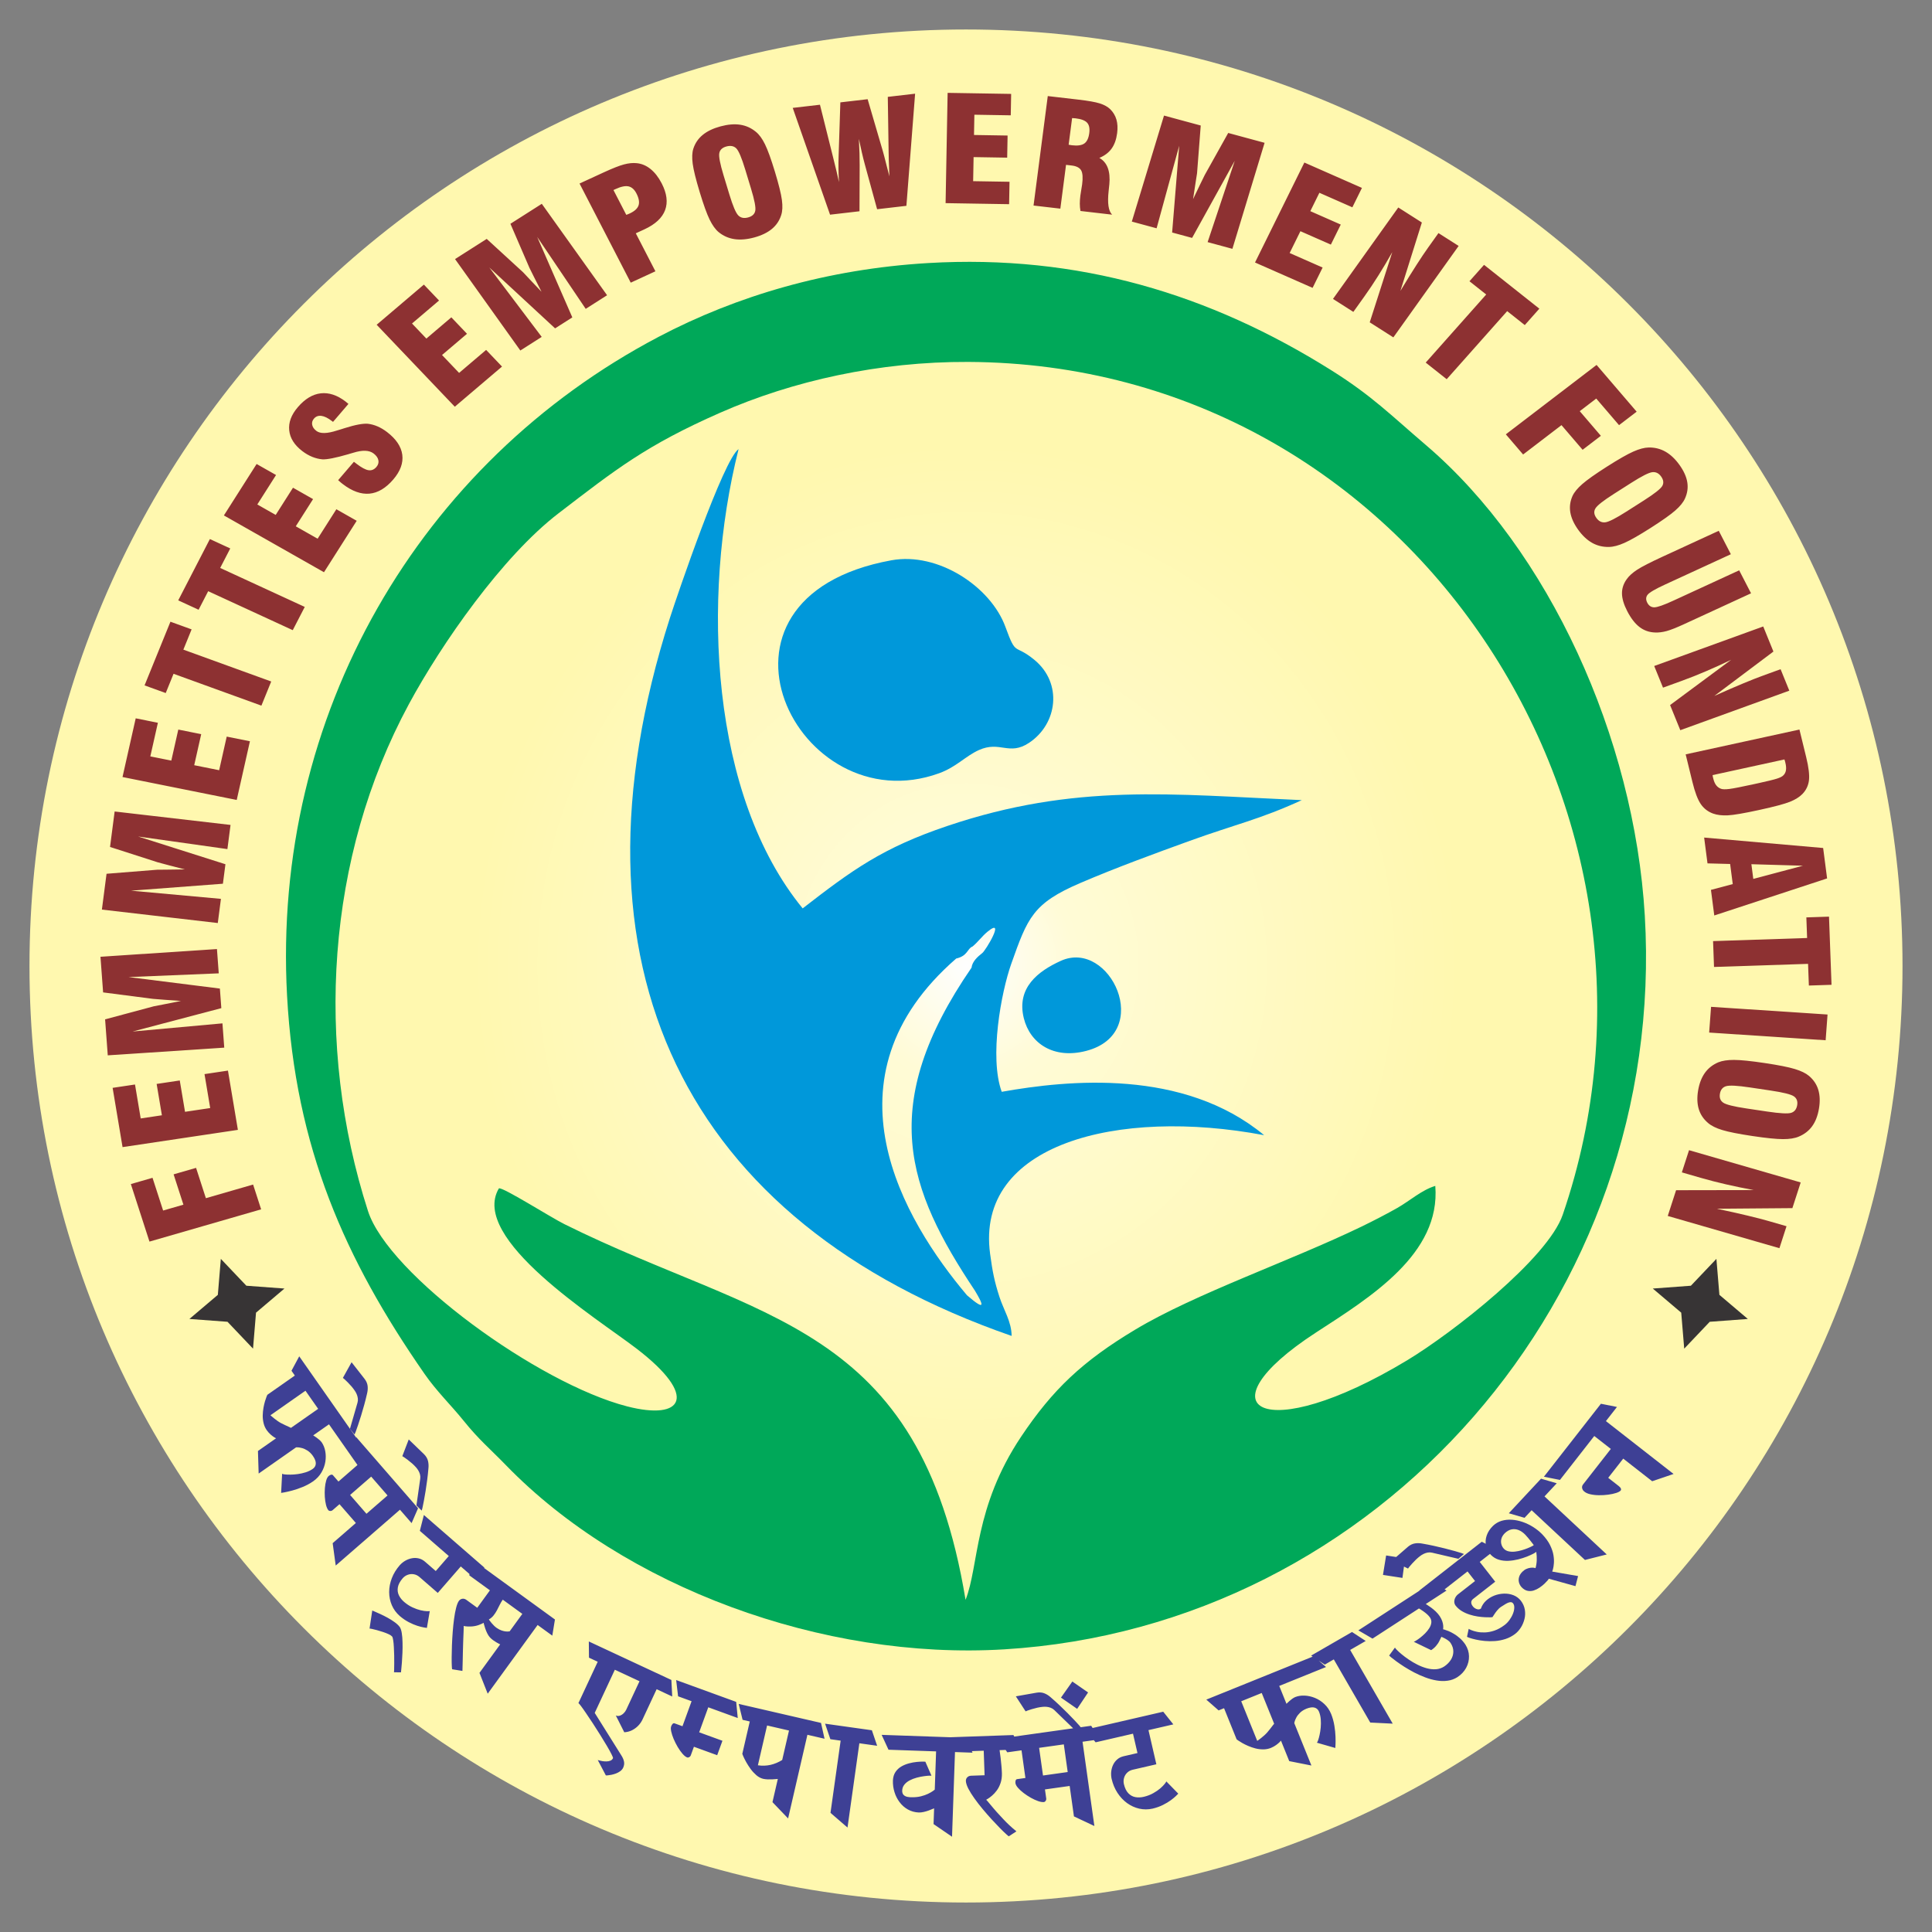
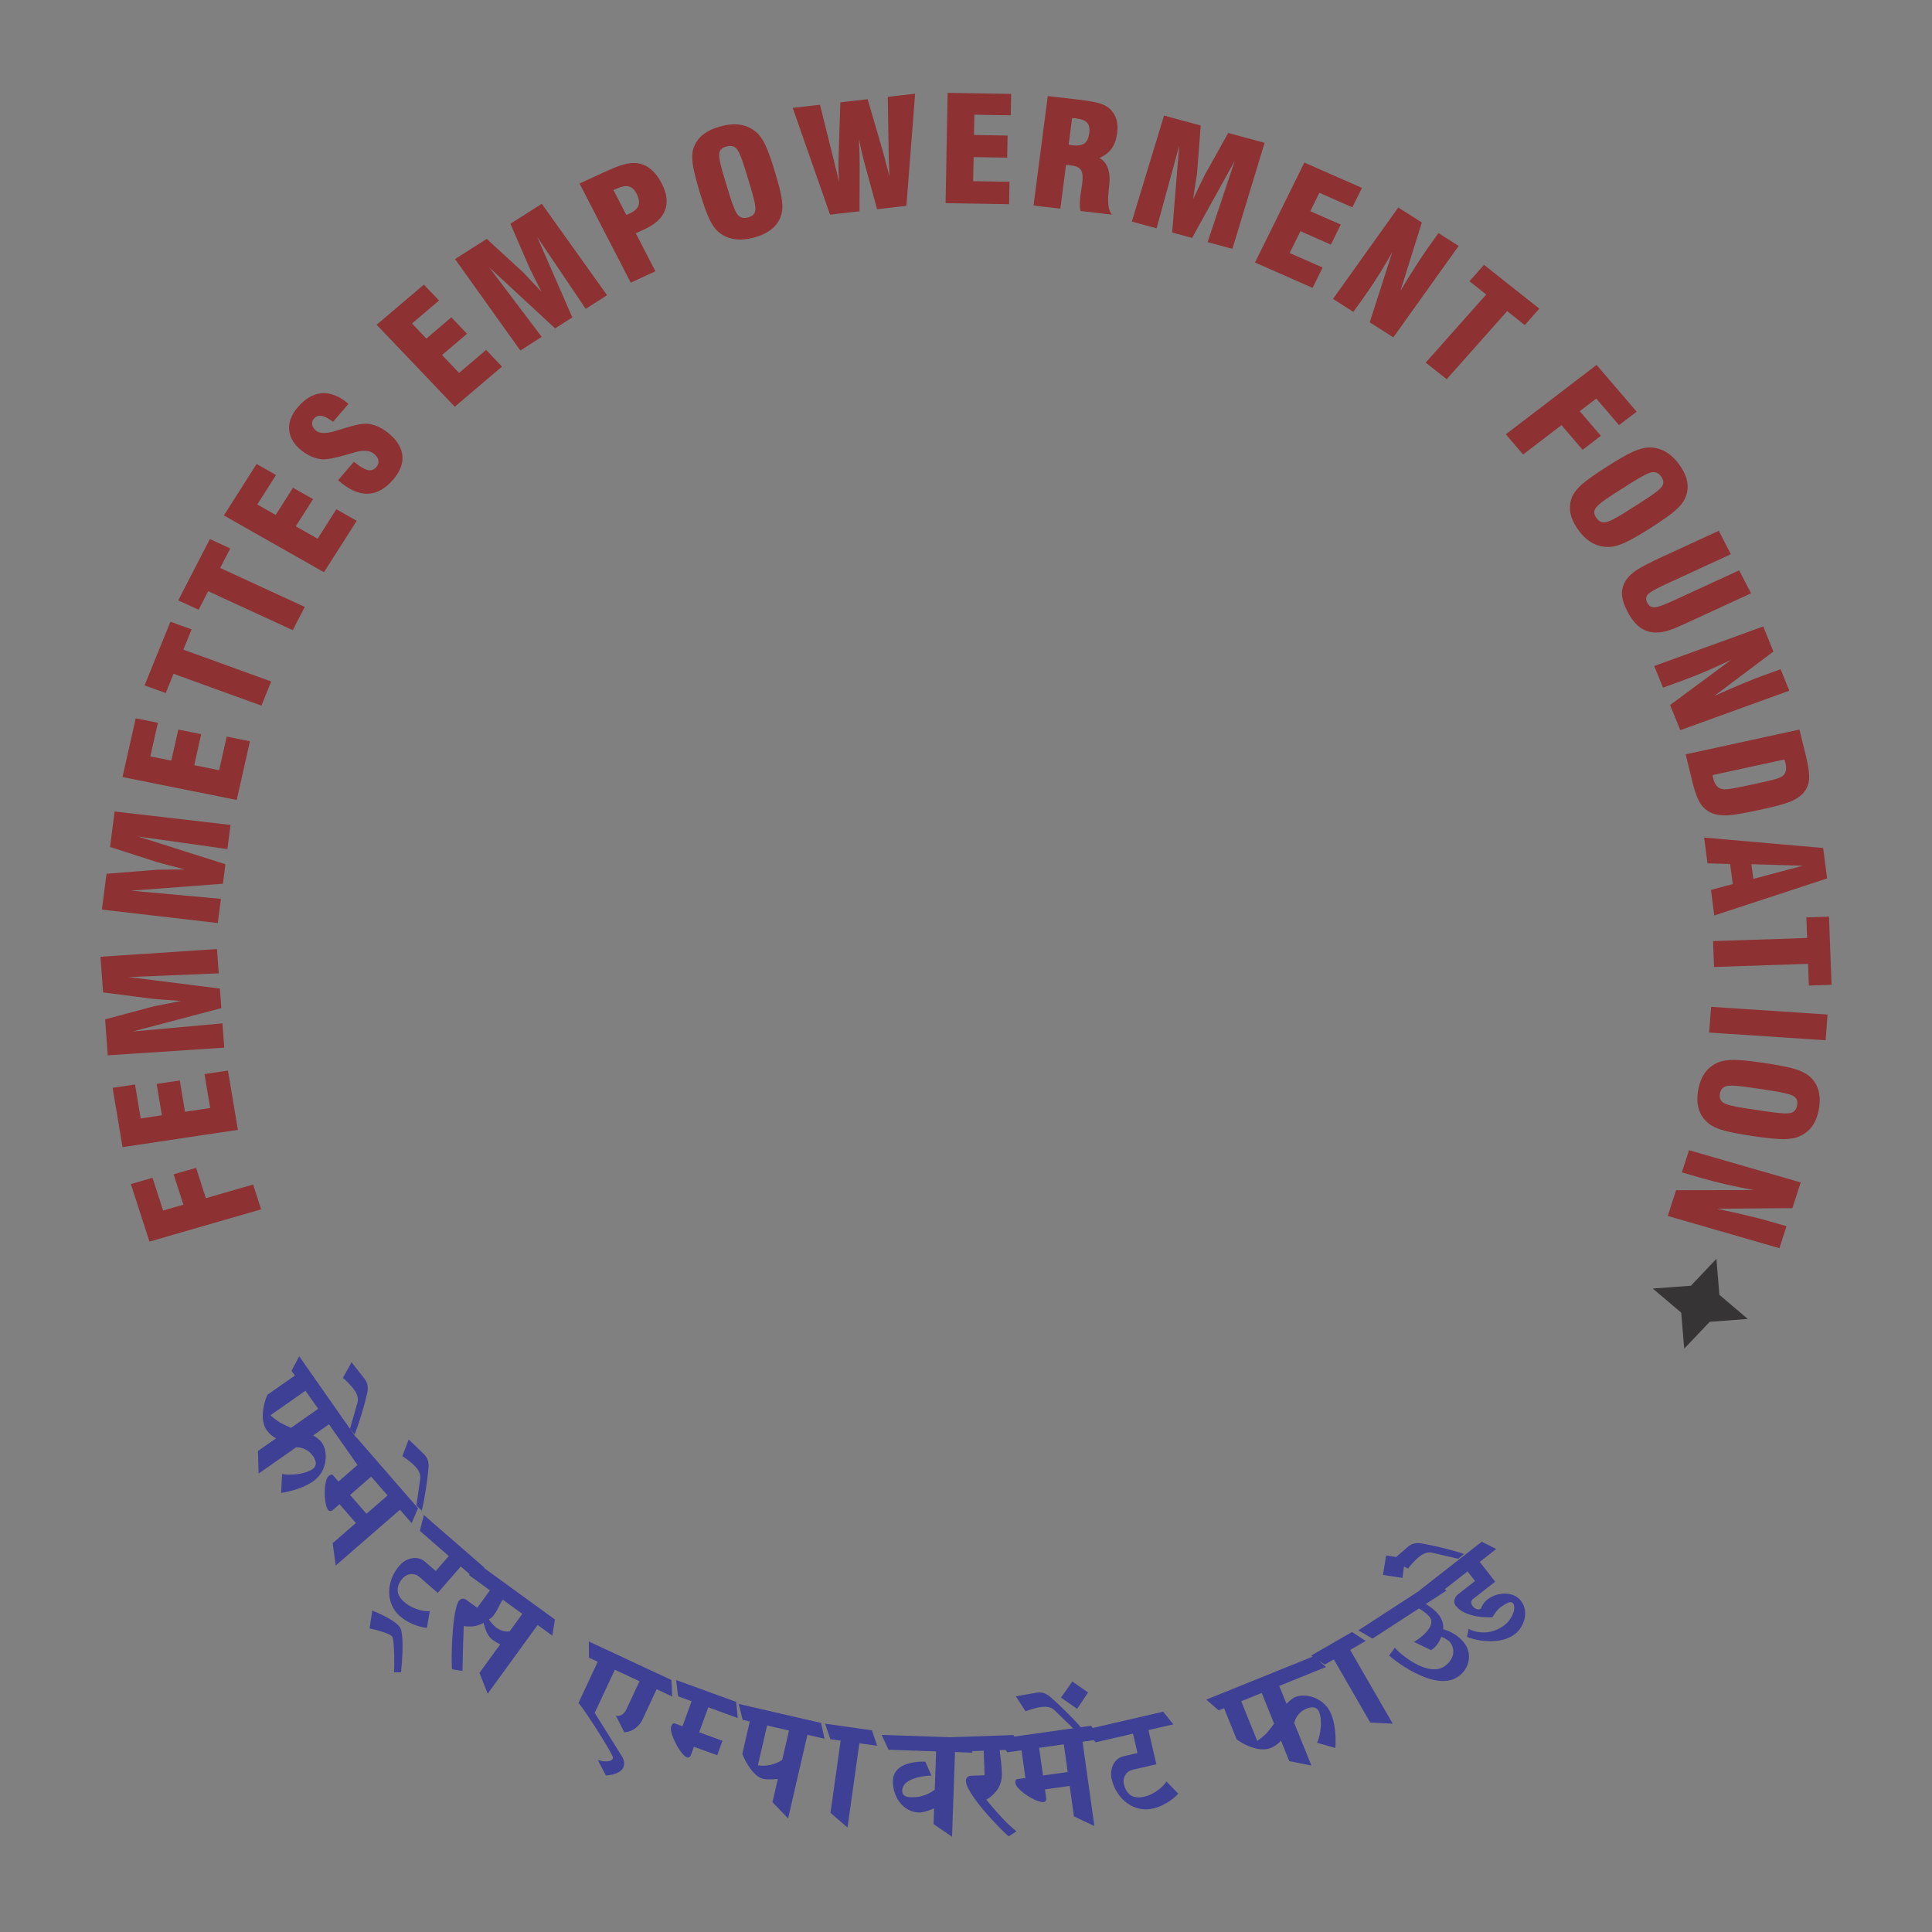
<svg xmlns="http://www.w3.org/2000/svg" xml:space="preserve" width="100mm" height="100mm" version="1.1" style="shape-rendering:geometricPrecision; text-rendering:geometricPrecision; image-rendering:optimizeQuality; fill-rule:evenodd; clip-rule:evenodd" viewBox="0 0 10000 10000">
  <rect x="0" y="0" width="10000" height="10000" fill="#808080" stroke="none" />
  <defs>
    <style type="text/css">
   
    .fil4 {fill:#373435}
    .fil1 {fill:#00A859}
    .fil2 {fill:#0098DA}
    .fil3 {fill:#8D3132;fill-rule:nonzero}
    .fil5 {fill:#3E4095;fill-rule:nonzero}
    .fil0 {fill:url(#id0)}
   
  </style>
    <radialGradient id="id0" gradientUnits="userSpaceOnUse" gradientTransform="matrix(1.336 -0 -0 1.414 -1679 -2071)" cx="5000.01" cy="4999.99" r="1909.45" fx="5000.01" fy="4999.99">
      <stop offset="0" style="stop-opacity:1; stop-color:#FEFEFE" />
      <stop offset="0.22" style="stop-opacity:1; stop-color:#FFFBD6" />
      <stop offset="1" style="stop-opacity:1; stop-color:#FFF8AF" />
    </radialGradient>
  </defs>
  <g id="Layer_x0020_1">
    <g id="_2340630184848">
-       <path class="fil0" d="M5000.01 152.61c2677.14,0 4847.38,2170.26 4847.38,4847.38 0,2677.15 -2170.24,4847.41 -4847.38,4847.41 -2677.17,0 -4847.41,-2170.26 -4847.41,-4847.41 0,-2677.12 2170.24,-4847.38 4847.41,-4847.38z" />
-       <path class="fil1" d="M2582.2 6151.16c-154.1,260.06 506.25,671.27 711.53,828.44 324.93,248.73 241.31,374.14 -47.54,299.86 -460.26,-118.36 -1235.39,-681.77 -1341.54,-1011.4 -276.18,-857.68 -216.22,-1830.54 211.62,-2623.22 168.77,-312.66 484.18,-765.16 773.94,-987.4 297.66,-228.34 453.56,-352.23 837.45,-521.19 375.42,-165.23 823.27,-265.05 1284,-262.94 2300.23,10.51 3787.14,2344.58 3076.99,4414.26 -77.44,225.7 -567.95,610.15 -805.79,753.65 -743.81,448.77 -1080.4,251.41 -470.72,-144.51 281.32,-182.67 645.46,-406.32 616.92,-758.47 -70.06,20.97 -131.46,76.95 -196.17,113.81 -53.12,30.25 -124.66,67.3 -185.3,96.62 -369.53,178.7 -859.93,346.77 -1170.54,532.78 -274.68,164.51 -428.81,311.43 -591.18,553.88 -245.79,367.06 -218.17,669.4 -288.11,845.29 -238.13,-1440.1 -1064.21,-1441.49 -2076.55,-1944.53 -71.14,-35.35 -321.85,-194.69 -339.01,-184.93zm2221.34 -4789.57c-520.21,30.72 -990.54,169.36 -1394.14,381.62 -1238.21,651.14 -2002.7,1957.47 -1923.59,3410.57 42.89,787.6 300.24,1364.89 710.73,1956.24 64.59,93.05 138.56,163.31 203.79,244.43 78.48,97.62 135.59,143.97 219.17,230.11 610.57,629.28 1638.79,1009.67 2578.61,952.43 1937.94,-117.99 3431.94,-1825.51 3315.33,-3798.28 -54.51,-922.23 -497.57,-1892.79 -1133.13,-2435.18 -182.24,-155.52 -278.63,-254.82 -491.03,-388 -626.54,-392.88 -1307.05,-599.97 -2085.74,-553.94z" />
-       <path class="fil2" d="M5236.13 6914.75c0.04,-72.67 -41.3,-134.72 -63.07,-202.15 -26.19,-81.16 -35.65,-129.65 -48.27,-222.47 -77.16,-568.01 658.22,-757.99 1418.38,-614.45 -418.01,-346.2 -1015.12,-285.55 -1358.28,-224.52 -65.13,-178.5 -3.03,-514.54 49.33,-662.29 84.79,-239.23 111.86,-313.15 357.41,-418.46 184.13,-78.97 383,-151.75 567.15,-218.41 237.32,-85.92 357.56,-109.1 579.32,-210.47 -673.27,-29.64 -1173.65,-89.29 -1835.17,133.82 -335.06,113 -492.24,228.01 -748.32,426.43 -475.25,-580.01 -527.34,-1600.29 -331.75,-2377.11 -77.47,52.12 -315.51,749.34 -355.88,875.41 -574.77,1795.35 72.18,3125.54 1769.15,3714.67zm254.63 -1941.44c-117.18,53.15 -230.93,139.35 -191.44,297.31 32.54,130.19 153.93,212.5 322.22,168.93 353.46,-91.5 123.61,-581.64 -130.78,-466.24zm-877.13 -2073.24c-1067.85,195.17 -486.39,1368.27 247.42,1102.21 88.66,-32.15 136.47,-88.79 205.7,-119.98 109.77,-49.43 155.96,31.24 259.47,-37.32 147.73,-97.87 175,-308.89 27.4,-429.92 -105.65,-86.63 -92.25,-13.03 -149.48,-170.06 -75.87,-208.17 -348.45,-389.17 -590.51,-344.93zm497.7 1922.44c-28.93,23.74 -48.78,53.02 -77.72,76.77 -27.46,10.18 -23.54,48.16 -84.34,62.06 -712.1,619.11 -272.23,1353.84 55.89,1743.07 103.22,88.93 82.13,45.16 41.19,-23.62 -351.08,-526.56 -508.38,-958.84 -17.65,-1672.21 3.92,-32.42 31.38,-56.5 54.92,-75.03 16.61,-10.6 124.07,-190.11 27.71,-111.04z" />
      <path class="fil3" d="M1351.61 6259.58l-577.95 166.91 -96.38 -297.77 112.17 -32.41 54.84 169.39 105.06 -30.35 -50.79 -156.94 116.27 -33.57 50.79 156.94 244.45 -70.58 41.54 128.38zm-120.29 -411.39l-596.95 89.29 -51.44 -306.78 115.87 -17.35 29.46 175.7 109.7 -16.41 -27.18 -162.22 119.7 -17.9 27.21 162.2 130.31 -19.49 -29.45 -175.67 121.33 -18.15 51.44 306.78zm-70.63 -425.59l-602.9 39.82 -13.78 -186.3 252.65 -67.67c1.31,-0.33 17.21,-3.42 47.92,-9.25 30.58,-5.97 61.3,-11.92 92.12,-18.25 -23.48,-1.62 -52.53,-3.75 -87.21,-6.28 -34.69,-2.53 -53.88,-4.07 -57.68,-4.58l-258.11 -33.42 -13.67 -184.53 602.9 -39.82 9.3 125.72 -466.8 19.27 472.64 59.49 7.51 101.34 -459.3 121.01 465.11 -42.25 9.3 125.7zm-33.42 -645.01l-599.87 -69.57 24.09 -185.37 261.68 -20.91c1.37,-0.1 17.58,-0.25 48.91,-0.43 31.23,-0.35 62.59,-0.66 94.14,-1.32 -22.76,-5.82 -50.82,-13.16 -84.35,-21.89 -33.56,-8.74 -52.08,-13.7 -55.7,-14.87l-246.64 -79.34 23.86 -183.62 599.87 69.57 -16.24 125.09 -462.14 -65.19 451.95 143.57 -13.1 100.84 -475.3 36.02 465.11 42.33 -16.27 125.09zm97.99 -637.01l-591.16 -118.68 68.37 -303.83 114.75 23.04 -39.16 173.98 108.66 21.82 36.15 -160.63 118.55 23.79 -36.16 160.64 129.09 25.92 39.13 -174 120.16 24.13 -68.38 303.82zm127.74 -488.18l-454.71 -164.86 -40.49 99.7 -109.55 -39.72 133.94 -329.54 109.54 39.72 -42.64 104.88 454.71 164.89 -50.8 124.93zm162.32 -390.68l-437.77 -201.67 -49.56 95.98 -105.44 -48.58 163.82 -317.27 105.44 48.58 -52.13 100.99 437.77 201.67 -62.13 120.3zm161.62 -299.82l-518.04 -294 169.37 -266.25 100.56 57.07 -97 152.48 95.2 54.02 89.55 -140.76 103.89 58.96 -89.55 140.76 113.11 64.2 97 -152.48 105.28 59.78 -169.37 266.22zm73.39 -476.6l81.51 -95.09 13.75 10.51c25.81,19.74 46.47,30.83 62.07,33.13 15.41,2.36 29.06,-3.31 40.69,-16.88 9.35,-10.91 12.73,-22.68 10.1,-35.11 -2.54,-12.54 -10.8,-24.03 -24.63,-34.61 -22.81,-17.45 -57.79,-18.64 -105.36,-3.77 -7.96,2.22 -13.94,4 -18.09,5.21l-7.56 2.38c-65.32,18.91 -109.95,27.75 -133.69,26.51 -17.72,-1.5 -35.25,-5.78 -52.67,-12.76 -17.56,-7.09 -34.87,-17.07 -51.73,-29.95 -41.01,-31.37 -63.68,-67.27 -67.68,-107.65 -4.21,-40.3 10.7,-80.2 44.41,-119.52 36.75,-42.88 76.21,-66.78 118.58,-71.79 42.3,-4.91 85.21,9.19 128.73,42.48 1.88,1.42 4.29,3.44 7.46,6.18 3.05,2.65 5.46,4.65 7.31,6.1l-79.74 93.01 -5.81 -4.43c-20.51,-15.7 -38.73,-24.63 -54.38,-26.66 -15.85,-2.02 -28.66,2.68 -38.63,14.28 -8.33,9.72 -11.42,20.56 -9.06,32.13 2.25,11.64 9.57,22.15 21.77,31.46 19.88,15.22 55.53,14.46 106.91,-2.25 9.49,-2.83 16.86,-5.01 21.82,-6.58 4.02,-1.47 9.73,-3.29 17.29,-5.5 55.59,-17.54 95.98,-25.08 121.42,-22.58 16.21,2.03 32.59,6.41 49.21,13.57 16.61,7.17 32.91,16.89 48.96,29.14 46.94,35.92 73.31,75.14 78.99,117.57 5.58,42.53 -9.94,85.19 -46.64,127.97 -38.51,44.94 -79.6,69.35 -123.23,73.4 -43.69,3.89 -89.5,-12.43 -137.5,-49.14 -3,-2.31 -6.25,-4.79 -9.49,-7.42 -3.24,-2.66 -8.34,-7.19 -15.09,-13.34zm603.71 -380.1l-404.41 -424.23 244.39 -207.84 78.48 82.35 -139.94 119.01 74.33 77.98 129.21 -109.9 81.11 85.09 -129.22 109.89 88.29 92.61 139.94 -119.01 82.2 86.23 -244.38 207.82zm339.24 -290.96l-337.96 -473.26 163.93 -104.43 188.37 172.83c0.96,0.91 11.74,12.38 32.46,34.58 20.74,22.05 41.57,44.18 62.77,66.23 -10.27,-20.03 -22.81,-44.86 -37.85,-74.51 -15.01,-29.62 -23.21,-46.07 -24.63,-49.44l-98.42 -227.87 162.37 -103.44 337.96 473.26 -110.62 70.48 -251.08 -372.2 181.77 416.35 -89.17 56.81 -340.58 -315.19 271.29 359.34 -110.61 70.46zm548.25 -702.33c2.04,-0.65 4.32,-1.41 6.86,-2.3 2.6,-0.94 6.03,-2.35 10.51,-4.43 25.41,-11.7 40.82,-25.7 46.31,-42.18 5.42,-16.4 1.77,-36.98 -11.09,-61.9 -10.67,-20.68 -24.39,-32.81 -41.01,-36.43 -16.73,-3.54 -38.95,1.07 -66.87,13.95l-10.94 5.04 66.23 128.25zm23.16 351.12l-264.95 -513.09 124.98 -57.57c46,-21.19 81.06,-34.96 104.91,-41.32 23.96,-6.38 45.78,-8.55 65.32,-6.55 25.89,2.28 50.04,12.4 72.29,30.33 22.27,18 41.41,42.71 57.73,74.3 26.83,51.97 32.64,98.15 17.55,138.48 -15.09,40.3 -50.73,73.47 -106.94,99.37l-44.68 20.58 101.53 196.63 -127.74 58.84zm622.55 -486.96l-30.05 -99.02c-18.47,-60.81 -33.99,-97.26 -46.48,-109.41 -12.59,-12.1 -29.45,-15.32 -50.81,-9.52 -20.88,5.64 -33.19,17.01 -36.67,33.87 -3.64,16.91 3.7,55.32 21.93,115.42l30.04 98.99c18.04,59.36 33.32,95.49 46.02,108.37 12.55,12.94 29.51,16.51 50.9,10.71 21.23,-5.74 33.53,-17.11 37.04,-34 3.65,-16.93 -3.67,-55.34 -21.92,-115.41zm-265.49 18.33c-20.04,-66.03 -32.08,-114.92 -36.29,-146.66 -4.2,-31.75 -3.21,-57.85 3.22,-78.03 9.25,-28.68 25.54,-52.58 48.89,-71.67 23.32,-19.06 53.9,-33.67 91.61,-43.87 37.85,-10.25 71.94,-13.16 102.04,-8.58 30.13,4.63 57.06,16.81 81.02,36.5 17.37,14 33.16,35.65 47.36,64.71 14.26,29.04 31.44,76.38 51.41,142.18 19.89,65.54 31.9,114.28 36.13,146.17 4.29,31.88 3.06,58.13 -3.8,78.69 -9.09,28.4 -25.12,52.2 -48.3,71.39 -23.19,19.06 -53.72,33.77 -91.29,43.95 -37.71,10.23 -71.86,13.01 -102.36,8.51 -30.53,-4.64 -57.76,-16.74 -81.64,-36.21 -16.76,-13.9 -32.25,-35.49 -46.51,-64.53 -14.23,-29.04 -31.44,-76.5 -51.49,-142.55zm674.63 116.78l-193.19 -552.73 140.93 -16.36 67.86 271.8c7.53,29.85 13.59,54.76 18.39,74.86 4.77,20.13 8.74,38.13 12.14,53.92 -1.26,-23.82 -2.06,-46.78 -2.49,-68.81 -0.32,-22.12 -0.14,-43.44 0.59,-63.92l9.06 -280.07 141.22 -16.38 78.88 269.49c3.3,10.83 9.81,35.97 19.65,75.34 5.97,23.04 10.61,41.09 14.23,54.46 -1.64,-34.49 -2.6,-61.55 -3.24,-81.09 -0.51,-19.57 -0.89,-35.98 -1,-49.22l-4.18 -281.08 141.36 -16.41 -45.08 580.38 -151.57 17.59 -63.18 -230.55c-5.6,-20.26 -10.93,-41.7 -16,-64.03 -5.22,-22.48 -10.26,-45.75 -15.3,-69.87 1.63,28.23 2.63,53.37 3.32,75.44 0.59,22.13 0.86,42.89 0.83,62.38l-0.88 237.19 -152.35 17.67zm598.03 -59.75l10.53 -570.78 328.79 5.42 -2.04 110.81 -188.29 -3.12 -1.93 104.92 173.85 2.86 -2.12 114.45 -173.84 -2.86 -2.31 124.61 188.29 3.11 -2.14 116 -328.79 -5.42zm636.91 -302.27c2.39,0.27 5.44,0.76 9.11,1.44 3.68,0.68 6.46,1.14 8.31,1.34 29.14,3.39 50.47,0.25 63.98,-9.39 13.54,-9.65 21.95,-27.55 25.36,-53.8 3.16,-24.35 -0.57,-42.25 -11.37,-53.85 -10.75,-11.54 -30.69,-19.08 -59.82,-22.45 -1.88,-0.23 -4.67,-0.43 -8.42,-0.61 -3.75,-0.18 -6.83,-0.4 -9.22,-0.68l-17.93 138zm-181.69 314.7l73.65 -566.6 157.81 18.3c51.6,5.98 88.94,12.59 111.61,19.8 22.81,7.24 40.82,17.24 53.87,29.97 15.42,15.32 26.08,33.09 32.06,53.42 5.87,20.33 7.13,43.93 3.65,70.69 -4.24,32.5 -13.78,59.21 -28.74,79.89 -14.98,20.71 -36.1,36.61 -63.33,47.98 40.98,23.11 58.13,68.81 51.7,137.03l-0.27 1.9c-0.64,7.07 -1.71,17.37 -3.21,30.97 -7.21,63.92 -1.26,105.13 17.9,123.82l-163.93 -19.01c-2.17,-12.23 -3.24,-24.87 -3.29,-37.85 0.08,-13.14 0.94,-27.07 2.84,-41.75 1.18,-9.04 2.89,-20.05 5.09,-32.81 2.2,-12.89 3.57,-21.27 4.08,-25.14 4.5,-34.68 2.78,-58.83 -5.12,-72.76 -8.07,-13.79 -24.5,-22.23 -49.37,-25.09l-28.84 -3.36 -29.46 226.68 -138.7 -16.08zm508.71 83.04l166.58 -548.73 190.09 51.47 -19.09 247.39c-0.13,1.29 -2.49,16.45 -7.18,45.69 -4.56,29.19 -9.11,58.49 -13.37,88.03 9.65,-20.3 21.71,-45.34 36.1,-75.27 14.37,-29.92 22.46,-46.43 24.26,-49.64l121.55 -217.67 188.26 50.99 -166.61 548.75 -128.25 -34.73 140.48 -420.94 -220.83 399.17 -103.38 -28 36.66 -449.04 -117.02 427.26 -128.25 -34.73zm637.64 211.77l255.41 -517.36 298.04 131.26 -49.58 100.43 -170.68 -75.19 -46.93 95.09 157.57 69.42 -51.22 103.74 -157.57 -69.41 -55.78 112.96 170.68 75.16 -51.92 105.17 -298.02 -131.27zm403.57 188.53l337.98 -473.26 122.04 77.75 -111.05 353.97c31.07,-51.65 58.51,-95.98 82.18,-132.76 23.51,-36.76 44.2,-67.54 61.73,-92.08l53.09 -74.38 104.4 66.51 -337.96 473.26 -122.27 -77.89 116.75 -363.29c-23.61,41.87 -47.38,81.97 -71.37,120.1 -23.96,38.3 -48.33,74.68 -73.04,109.29l-57.09 79.92 -105.39 -67.14zm479.99 329.57l313.08 -352.43 -86.63 -68.63 75.43 -84.89 286.28 226.89 -75.43 84.88 -91.1 -72.2 -313.08 352.4 -108.55 -86.02zm414.69 371.31l469.69 -359.23 207.46 241.97 -91.19 69.75 -117.98 -137.65 -85.4 65.29 109.33 127.54 -94.51 72.28 -109.32 -127.54 -198.64 151.95 -89.44 -104.36zm623.7 400.1l90.41 -57.59c55.53,-35.39 87.43,-60.61 95.82,-75.57 8.31,-15.04 6.3,-31.19 -6.11,-48.58 -12.15,-17.02 -27.4,-24.53 -45.44,-22.48 -18.17,1.95 -54.59,20.43 -109.43,55.36l-90.41 57.6c-54.19,34.53 -85.85,59.41 -94.91,74.81 -9.14,15.26 -7.47,31.62 4.96,49.03 12.36,17.3 27.58,24.84 45.67,22.79 18.18,-1.95 54.58,-20.43 109.44,-55.37zm-100.48 -232.83c60.28,-38.41 105.76,-64.33 136.45,-77.93 30.66,-13.59 57.25,-20.73 79.55,-21.21 31.74,-0.56 60.84,6.71 87.27,21.77 26.4,15.07 50.55,38 72.5,68.74 22.01,30.83 35.49,60.55 40.15,89.01 4.67,28.48 0.73,56.48 -11.68,84.07 -8.74,19.93 -25.68,40.79 -50.53,62.53 -24.84,21.78 -67.22,51.85 -127.28,90.11 -59.85,38.15 -105.23,63.99 -136.03,77.64 -30.77,13.7 -57.6,20.71 -80.41,20.89 -31.41,0.63 -60.33,-6.43 -86.81,-21.32 -26.35,-14.94 -50.6,-37.8 -72.47,-68.43 -21.93,-30.73 -35.3,-60.53 -40.18,-89.32 -4.77,-28.86 -1.02,-57.06 11.23,-84.53 8.82,-19.34 25.76,-39.92 50.63,-61.72 24.82,-21.77 67.3,-51.87 127.61,-90.3zm578.91 332.07l62.59 121.24 -340.35 156.79c-51.51,23.74 -81.72,41.44 -90.83,53.24 -9.06,11.62 -9.57,25.36 -1.5,40.96 8.09,15.67 20.1,23.67 35.86,23.87 15.89,0.15 48.94,-11.42 99.52,-34.73l340.34 -156.79 61.43 118.96 -346.72 159.73c-39.26,18.1 -69.31,29.97 -90.48,35.77 -21.1,5.64 -40.64,8.15 -58.78,7.36 -30.75,-0.91 -57.76,-10.25 -81.19,-28.2 -23.37,-17.82 -44.52,-45.21 -63.74,-82.4 -17.61,-34.1 -26.69,-64.43 -27.12,-90.96 -0.38,-26.43 7.83,-51.5 24.93,-74.97 11.92,-16.76 30.04,-33.01 54.24,-48.78 24.23,-15.67 67.36,-37.8 129.49,-66.43l292.31 -134.66zm-334.12 699.77l564.25 -204.58 52.75 129.82 -305.9 229.77c56.79,-25.47 106.19,-46.91 147.92,-64.23 41.57,-17.36 77.22,-31.36 106.49,-41.97l88.64 -32.15 45.13 111.04 -564.22 204.58 -52.86 -130.08 316.25 -234.33c-44.76,21.52 -88.59,41.47 -131.39,59.7 -42.88,18.4 -84.94,35.01 -126.21,49.97l-95.29 34.54 -45.56 -112.08zm673.9 483.69l-371.7 81.07c0.11,2.71 0.48,5.34 1.04,7.69 0.62,2.43 1.5,6.15 2.74,11.19 3.43,13.95 8.36,25.22 14.69,33.57 6.29,8.36 14.66,14.46 24.95,18.31 8.36,3.24 22.97,3.44 43.8,0.86 20.79,-2.61 61.08,-10.48 120.74,-23.5l26.72 -5.82c48.95,-10.66 81.91,-18.76 98.58,-24.1 16.84,-5.47 27.93,-11.27 33.21,-17.24 7.13,-6.89 11.58,-15.65 13.24,-26.25 1.67,-10.61 0.7,-23.52 -3,-38.69 -1.12,-4.58 -1.95,-8.02 -2.73,-10.55 -0.73,-2.46 -1.53,-4.61 -2.28,-6.54zm-511.1 -26.33l588.91 -128.4 35.03 143.37c12.84,52.5 17.53,92.4 14.18,119.74 -3.38,27.37 -14.9,51.04 -34.34,70.99 -15.33,15.54 -36.72,28.78 -64.24,39.85 -27.56,11.09 -80.46,25.19 -159.02,42.33 -78.59,17.14 -132.68,26.35 -162.43,27.77 -29.64,1.42 -55.1,-1.62 -76.36,-9.19 -26.75,-9.88 -48.08,-26.38 -63.82,-49.6 -15.7,-23.16 -30.02,-60.96 -42.85,-113.49l-35.06 -143.37zm340.15 568.56l9.89 76.1 256.83 -68.28 -266.72 -7.82zm-244.52 -137.87l615.93 54.02 20.48 157.47 -583.98 191.74 -17.24 -132.48 112.84 -29.92 -13.51 -104.1 -117.15 -3.12 -17.37 -133.61zm46.21 535.92l486.76 -16.05 -3.94 -106.71 117.24 -3.88 13.05 352.76 -117.26 3.87 -4.15 -112.27 -486.77 16.05 -4.93 -133.77zm-10.4 340.2l602.9 39.79 -9.84 133.19 -602.9 -39.82 9.84 -133.16zm182.85 525.92l107.69 16.1c66.15,9.9 107.69,12.02 124.63,6.48 16.94,-5.67 27.13,-18.76 30.61,-39.49 3.41,-20.26 -2.3,-35.57 -17.02,-45.7 -14.69,-10.28 -54.65,-20.23 -119.99,-30l-107.7 -16.1c-64.57,-9.67 -105.71,-11.85 -123.42,-6.43 -17.72,5.26 -28.31,18.3 -31.79,39.06 -3.46,20.58 2.25,35.93 16.96,46.08 14.69,10.28 54.65,20.23 120.03,30zm94.58 -235.01c71.84,10.73 123.83,21.08 156.08,30.91 32.24,9.82 56.85,21.69 73.49,35.72 23.61,20.05 39.67,44.1 48.11,72.15 8.44,28.03 9.54,60.35 3.41,96.96 -6.17,36.74 -17.8,67.17 -34.93,90.96 -17.15,23.85 -40.23,41.77 -69.26,53.95 -20.77,8.96 -48.22,13.29 -82.09,13.22 -33.88,-0.08 -86.58,-5.4 -158.14,-16.1 -71.32,-10.69 -123.16,-20.99 -155.54,-30.84 -32.4,-9.82 -57.09,-21.97 -73.89,-36.53 -23.43,-19.77 -39.48,-43.57 -48.11,-71.49 -8.47,-27.93 -9.71,-60.26 -3.57,-96.74 6.14,-36.61 17.88,-67.04 35.09,-91.21 17.36,-24.18 40.47,-42.38 69.23,-54.58 20.42,-8.49 47.68,-12.61 81.59,-12.54 33.87,0.08 86.7,5.4 158.53,16.16zm-391.42 451.11l577.97 166.91 -43.04 132.98 -390.84 3.17c61.38,12.96 114.26,24.78 158.43,35.42 44.09,10.48 81.32,20.17 111.28,28.83l90.81 26.23 -36.8 113.72 -577.97 -166.89 43.12 -133.23 401.96 -0.74c-49.31,-9.09 -96.86,-18.83 -142.48,-29.37 -45.78,-10.43 -89.74,-21.82 -132,-34.02l-97.59 -28.18 37.15 -114.83z" />
      <polygon class="fil4" points="8884.1,6515.87 8751.99,6654.9 8554.79,6669.52 8701.99,6794.32 8717.49,6980.56 8849.6,6841.52 9046.77,6826.91 8899.57,6702.1 " />
-       <polygon class="fil4" points="1143.03,6515.87 1275.14,6654.9 1472.33,6669.52 1325.14,6794.32 1309.64,6980.56 1177.53,6841.52 980.36,6826.91 1127.56,6702.1 " />
      <g>
        <path class="fil5" d="M1852.64 7586.18l40.11 -74.66 -343.94 -491.18 -40.11 74.66 17.4 24.84 -142.28 99.62c-0.4,0.28 -1.75,3.42 -4.03,9.19 -2.4,5.86 -5.08,13.9 -8.04,23.74 -2.99,9.85 -5.61,21.05 -7.89,33.58 -2.26,12.54 -3.58,25.6 -3.95,39.19 -0.35,13.58 1.18,27.05 4.27,40.21 2.96,13.24 8.42,25.55 16.14,36.86 6.39,8.85 13.11,16.49 20.21,22.66 7.09,6.18 13.39,10.93 18.73,14.35 5.35,3.41 8.56,5.16 9.68,5.37l-93.79 65.67 3.65 116.86 193.93 -135.8c0.28,-0.18 3.06,-0.15 8.73,0.06 5.68,0.21 12.91,1.51 21.84,3.82 8.91,2.31 18.29,6.69 28.18,12.91 9.97,6.35 19.35,15.5 27.99,27.56 10.72,15.58 15.84,29.11 15.05,40.41 -0.63,11.2 -6.06,20.36 -16.22,27.28 -10.69,7.29 -22.63,13.07 -36.06,17.29 -13.44,4.24 -27.12,7.24 -40.97,9.18 -13.71,1.85 -26.68,2.77 -38.46,2.86 -11.91,0.18 -21.74,-0.31 -29.49,-1.24 -7.55,-0.9 -11.89,-2.03 -13.05,-3.41l-5.19 99.16c0.45,0.09 5.72,-0.82 16.43,-2.74 10.57,-1.83 24.16,-4.98 41.14,-9.5 16.83,-4.42 34.79,-10.63 53.84,-18.4 19.17,-7.85 37.54,-17.72 54.85,-29.64 18.31,-13.03 32.49,-28.33 42.64,-45.98 10.23,-17.52 16.9,-35.91 19.94,-54.96 3.04,-19.06 2.83,-37.41 -0.47,-54.8 -3.26,-17.62 -9.51,-32.75 -18.35,-45.67 -3.13,-4.18 -7.06,-8.39 -11.9,-12.77 -4.75,-4.23 -9.56,-8.02 -14.56,-11.49 -4.86,-3.56 -9.03,-6.41 -12.41,-8.42 -3.35,-2.24 -5.03,-3.24 -5.27,-3.29l81.87 -57.32 149.81 213.94zm-346.59 -195.56c-0.61,-0.57 -3.94,-2.23 -9.67,-4.77 -5.74,-2.56 -12.52,-5.77 -20.31,-9.28 -7.78,-3.49 -15.08,-7.15 -21.69,-10.68 -5.65,-3 -11.65,-6.77 -17.79,-11.02 -6.24,-4.4 -12.02,-8.71 -17.44,-13.07 -5.42,-4.36 -10.02,-8.11 -13.35,-11.16 -3.54,-3.09 -5.56,-4.85 -5.94,-5.39l181.22 -126.89 65.65 93.75 -140.68 98.51zm328.94 34.46c0.66,-0.73 2.6,-5.34 5.93,-13.95 3.24,-8.73 7.28,-20.37 12.23,-34.79 4.84,-14.54 10.1,-30.66 15.73,-48.69 5.49,-18.17 11.06,-36.79 16.37,-56.26 5.32,-19.45 10.1,-38.3 14.28,-56.86 3.58,-13.78 4.7,-27.06 3.35,-40.08 -1.37,-12.79 -6.59,-25.26 -15.7,-37.18l-67.45 -86.32 -45 81.08c1.08,0.6 4.05,2.83 8.64,7.12 4.6,4.06 10.21,9.39 16.49,15.86 6.53,6.5 12.98,13.45 19.48,20.99 6.41,7.41 12.01,14.83 16.92,22.17 3.86,5.46 7.17,11.56 10.16,18.54 2.89,6.84 4.82,14.03 5.77,21.56 0.95,7.52 0.32,14.85 -1.81,22.11l-38.88 134.64 23.49 30.06zm295.47 458.6l33.37 -76.97 -319.58 -367.64 -32.09 78.44 48.76 56.11 -109.1 94.85 -28.89 -33.22c-1.83,-1.86 -3.95,-2.83 -6.5,-2.56 -2.65,0.15 -5.35,0.99 -8.09,2.51 -2.74,1.3 -5.02,2.86 -7.1,4.66 -5.36,4.44 -9.68,12.3 -12.95,23.56 -3.28,11.28 -5.51,24.23 -6.72,39.11 -1.21,14.88 -1.17,29.97 -0.32,45.22 1.06,15.28 3.02,29.12 6.11,41.56 3.11,12.2 7.32,21.72 12.54,27.98 2.16,2.23 5.41,3.5 9.55,3.58 4.24,0.2 7.99,-0.9 11.15,-3.43l36.62 -31.83 84.7 97.44 -120.09 104.4 15.84 115.84 332.47 -289.01 60.32 69.4zm-233.62 -48.37l-84.71 -97.45 109.12 -94.85 84.71 97.45 -109.12 94.85zm285.98 -16.38c0.55,-0.82 1.83,-5.65 3.94,-14.64 1.98,-9.1 4.36,-21.18 7.26,-36.16 2.77,-15.07 5.74,-31.76 8.79,-50.4 2.92,-18.76 5.83,-37.98 8.39,-57.99 2.55,-20.01 4.67,-39.33 6.21,-58.29 1.65,-14.15 0.91,-27.46 -2.24,-40.17 -3.14,-12.46 -10.05,-24.09 -20.73,-34.62l-78.81 -76.1 -33.27 86.55c1.16,0.45 4.41,2.25 9.54,5.86 5.12,3.37 11.43,7.87 18.54,13.4 7.36,5.53 14.73,11.52 22.21,18.08 7.38,6.45 13.95,13.02 19.84,19.6 4.58,4.87 8.71,10.45 12.64,16.94 3.81,6.37 6.73,13.23 8.72,20.55 1.99,7.32 2.38,14.66 1.28,22.14l-19.77 138.74 27.46 26.51zm301.81 375.63l22.34 -80.86 -313.02 -272.1 -20.85 82.15 149.86 130.27 -67.48 77.62 -56.1 -48.77c-9.95,-8.44 -20.61,-14.06 -32.2,-16.64 -11.48,-2.69 -23.14,-2.96 -34.95,-0.8 -11.81,2.16 -23.11,6.47 -33.96,12.48 -10.81,6.23 -20.37,14 -28.79,23.18 -18.35,21.11 -32.34,43.67 -41.4,67.51 -9.16,23.96 -13.73,47.84 -13.8,71.79 0.15,23.92 4.71,46.52 13.78,67.9 9.16,21.26 22.74,39.92 40.86,55.87 15.71,13.46 31.48,24.16 47.16,32.22 15.81,8.16 30.3,14.34 43.86,18.62 13.44,4.18 24.58,7.02 33.44,8.51 8.86,1.49 14.34,2.39 16.19,2.49l14.95 -87.28c-1.55,0.8 -6.59,1.12 -15.14,0.77 -8.43,-0.25 -19.25,-1.95 -32.13,-4.79 -12.88,-3.06 -26.83,-7.89 -41.74,-14.85 -14.89,-6.73 -29.39,-16.14 -43.65,-28.3 -11.8,-10.05 -20.82,-21.53 -27.03,-34.01 -6.24,-12.71 -8.07,-26.51 -5.59,-41.28 2.47,-14.79 10.75,-30.52 24.94,-47.1 7.66,-8.56 16.42,-14.65 26.64,-18.2 10.09,-3.66 20.38,-4.57 30.87,-2.73 10.61,1.72 20.17,6.38 29.01,13.85l95.23 82.79 119.04 -136.94 99.66 86.63zm-409.21 461.6c0.09,-0.36 0.61,-5.14 1.52,-14.59 0.95,-9.44 2.02,-21.89 3.33,-37.26 1.1,-15.34 2.05,-32.05 2.82,-50.37 0.8,-18.08 0.81,-35.97 0.39,-53.58 -0.32,-17.74 -1.58,-33.53 -3.92,-47.5 -2.1,-13.98 -5.66,-24.34 -10.37,-31.49 -6.35,-8.48 -14.98,-16.72 -26.27,-24.81 -11.18,-8.22 -23.32,-15.75 -36.47,-23.09 -13.14,-7.1 -25.61,-13.44 -37.53,-18.93 -11.91,-5.5 -21.75,-9.93 -29.61,-13.17 -7.74,-3.15 -11.87,-5.03 -12.48,-5.32l-14.05 93.5c1.12,-0.34 5,0.31 12.08,1.67 7.11,1.59 15.76,3.6 26.1,6.37 10.35,2.76 20.88,6.08 31.66,9.6 10.91,3.64 20.44,7.41 28.97,11.39 8.51,3.99 14.49,8 17.91,11.81 2.41,2.99 4.28,9.49 5.71,19.39 1.64,9.86 2.71,21.76 3.42,35.65 0.84,13.99 1.37,28.37 1.72,43.22 0.12,14.87 0.27,28.94 0.19,41.99 -0.07,13.04 -0.29,23.68 -0.44,31.89 -0.38,8.23 -0.59,12.64 -0.77,13.12l36.09 0.51zm783.3 -190.01l13.62 -83.65 -429.7 -312.2 -13.62 83.65 106.83 77.61 -65.59 90.28 -56.98 -41.39c-6.55,-4.57 -13.35,-6.31 -20.39,-5.23 -7.03,1.09 -12.95,4.79 -17.74,11.1 -5.48,7.82 -10.25,19.94 -14.36,36.14 -4.12,16.21 -7.69,34.99 -10.48,56.57 -2.9,21.47 -5.3,43.92 -7.06,67.42 -1.73,23.73 -3.11,46.71 -3.98,69.27 -0.87,22.56 -1.36,43.19 -1.39,61.56 -0.14,18.49 0.07,33.44 0.62,44.63 0.44,11.31 1.08,17.37 2.04,18.27l53.03 8.54c0.69,-17.3 1.1,-33.39 1.32,-48.41 0.33,-15.15 0.66,-30.3 0.96,-45.69 0.29,-15.37 0.68,-32.28 1.4,-50.74 0.26,-8.41 0.64,-17.54 1.01,-27.46 0.36,-9.93 0.8,-19.41 1.18,-28.53 0.38,-9.12 0.55,-16.58 0.63,-22.53 0.18,-6.06 0.03,-9.17 -0.4,-9.69 1.28,0.74 5.13,1.53 11.64,2.27 6.29,0.78 13.78,1.01 22.36,0.86 8.62,0.05 16.96,-0.88 24.74,-2.43 6.21,-1.08 12.46,-2.73 19.28,-5.18 6.58,-2.4 12.36,-4.81 17.23,-7.07 4.96,-2.39 7.63,-3.85 8.23,-4.41 0.04,0.23 0.75,3.14 2.09,8.51 1.37,5.6 3.52,12.35 6.24,20.53 2.72,8.18 6.17,16.47 10.19,24.8 4.03,8.32 8.69,15.51 13.94,21.31 4.81,5.3 10.24,10.05 16.31,14.46 6.05,4.4 11.8,8.16 17.45,11.48 5.65,3.3 10.26,5.84 13.94,7.71 3.68,1.88 5.54,2.64 5.67,2.73l-107.22 147.58 42.63 107.74 258.36 -355.61 75.97 55.2zm-220.69 -22.41c-0.09,0.13 -1.82,0.27 -5.35,0.71 -3.53,0.42 -8.41,0.48 -14.67,-0.07 -6.12,-0.45 -13.14,-2.15 -21.26,-4.85 -8.12,-2.71 -16.63,-7.08 -25.77,-13.34 -4.33,-2.93 -8.88,-6.64 -13.33,-11.07 -4.43,-4.43 -8.79,-8.98 -12.68,-13.61 -4.02,-4.72 -7.25,-8.87 -9.79,-12.31 -2.67,-3.54 -4.21,-5.86 -4.85,-6.92 9.59,-5.43 17.55,-12.23 24.14,-20.45 6.56,-8.22 12.45,-17.14 17.53,-26.64 4.95,-9.6 9.91,-19.18 14.63,-28.74 4.73,-9.57 9.92,-18.38 15.69,-26.59l101.3 73.6 -65.59 90.28zm841.37 337.31l-4.36 -85.54 -427.3 -199.25 0.81 83.88 45.22 21.09 -100.06 214.57c1.14,-0.53 5.35,3.93 12.48,13.32 7.14,9.39 16.13,22.15 27.1,38.33 11.06,16.04 22.97,34.08 35.95,53.7 12.77,19.69 25.39,39.67 38.02,59.65 12.57,20.14 23.98,38.85 34.2,56.28 10.14,17.22 18.16,31.67 23.81,43.05 5.89,11.3 8.28,18.13 7.55,20.47 -3.02,6.09 -7.55,10.4 -13.67,12.72 -6.19,2.46 -12.92,3.78 -20.28,3.75 -7.27,0.17 -14.35,-0.45 -21.24,-1.52 -6.81,-1.22 -12.37,-2.38 -16.79,-3.72 -4.32,-1.14 -6.67,-1.87 -6.83,-1.94l41.76 79.42c0.89,0.41 3.95,0.41 9.17,-0.01 5.09,-0.47 11.47,-1.43 19.14,-2.85 7.53,-1.48 15.4,-3.7 23.61,-6.65 8.07,-3.03 15.53,-7.04 22.28,-11.91 6.78,-4.88 11.98,-11.01 15.48,-18.13 4.91,-10.92 6.47,-21.61 4.34,-32.06 -2.15,-10.45 -6.84,-21.21 -14.17,-32.48l-137.36 -219.29 104.16 -223.36 127.66 59.52 -68.9 147.74c-3.07,6.6 -7.54,12.72 -13.42,18.37 -5.87,5.65 -12.23,9.64 -19.29,12.05 -7.06,2.43 -14.14,2.16 -21,-0.86l43.72 86.77c13.6,-0.62 26.62,-3.84 38.88,-9.71 12.2,-6.09 23.18,-13.82 32.79,-23.62 9.6,-9.79 17.2,-20.7 22.87,-32.86l73 -156.54 80.67 37.62zm339.21 111.4l-8.13 -83.5 -310.68 -113.07 9.96 84.16 69.87 25.42 -47.13 129.47 -41.37 -15.05c-3.78,-1.03 -7.1,0 -10.08,3.39 -2.91,3.24 -5.22,7.22 -6.99,12.08 -2.43,6.17 -2.38,15.14 0.15,26.74 2.5,11.75 6.66,24.62 12.59,38.82 5.99,14.06 13.06,27.99 20.97,41.54 8.12,13.45 16.33,25.22 24.89,35.05 8.42,9.77 16.65,16.21 24.26,19.15 2.97,0.91 6.42,0.44 10.08,-1.49 3.8,-1.88 6.56,-4.67 8.09,-8.41l16.6 -45.6 120.41 43.83 27.22 -74.77 -120.42 -43.83 47.13 -129.47 152.58 55.54zm449.18 107.25l-18.23 -81.88 -426.04 -98.36 20.14 82.32 37.17 8.58 -38.67 167.51c0.01,0.66 1.72,4.87 5.08,12.78 3.52,7.95 8.3,17.69 14.78,29.48 6.52,11.62 14.11,23.67 23.01,35.84 8.9,12.19 18.97,22.98 29.82,32.45 10.9,9.32 22.53,15.49 35,18.7 7.52,1.57 15.63,2.62 24.1,2.91 8.47,0.29 16.68,0.2 24.3,-0.2 7.79,-0.36 14.1,-0.89 19.23,-1.37 5.12,-0.48 7.88,-0.84 8.53,-0.69l-27.73 120.07 80.91 84.41 99.97 -433.01 88.63 20.46zm-219.16 110.06c-19.29,11.81 -39.33,20.3 -60.17,25.12 -21.01,4.77 -42.79,5.55 -65.62,2.27l47.58 -206.1 113.42 26.18 -35.21 152.53zm491.42 -73.67l-27.25 -80.25 -242.16 -34.04 27.25 80.26 53.27 7.48 -52.53 373.78 88.09 76.07 61.3 -436.23 92.03 12.93zm493.81 35.67l-35.49 -76.97 -435.02 -15.19 35.48 76.97 246.36 8.6 -6.92 197.99c-1.01,1.1 -4.53,3.72 -10.55,7.88 -5.86,4.16 -14,8.73 -24.14,13.72 -10.29,4.98 -22.5,9.24 -36.5,12.81 -13.99,3.55 -29.54,5.11 -46.66,5 -8,0.2 -15.81,-0.39 -23.42,-1.95 -7.62,-1.4 -13.87,-4.53 -18.94,-9.07 -5.06,-4.55 -7.92,-11.45 -8.41,-20.69 -0.03,-12.95 3.61,-23.82 10.78,-32.95 7.17,-9.14 16.56,-16.59 28.03,-22.66 11.46,-5.9 23.7,-10.66 36.54,-14.09 12.85,-3.44 25.18,-5.92 36.65,-7.46 11.63,-1.69 20.97,-2.51 28.31,-2.89 7.36,-0.24 11.11,-0.1 11.25,0.23l-31.72 -72.63c-0.81,-0.2 -5.37,-0.36 -13.53,-0.31 -8.15,-0.13 -18.46,0.48 -30.9,1.67 -12.43,1.18 -25.55,3.47 -39.55,7.19 -13.83,3.56 -27.06,8.92 -39.54,15.93 -12.49,7.17 -22.77,16.69 -30.86,28.54 -8.09,11.86 -12.51,26.75 -13.46,44.51 -0.55,20.53 2.02,40.37 8.04,59.67 5.84,19.3 14.69,36.76 26.54,52.39 11.69,15.61 25.94,28.25 42.73,37.74 16.8,9.48 35.86,14.84 56.87,15.73 8.16,0.13 16.84,-0.86 25.72,-2.98 8.88,-1.95 17.29,-4.57 25.22,-7.37 7.93,-2.96 14.39,-5.49 19.52,-7.74 5.13,-2.08 7.94,-3.27 8.6,-3.42l-2.85 81.46 95.59 65.48 15.32 -438.32 90.91 3.18zm250.46 -16.83l-38.81 -74.37 -326.51 11.41 40.77 74.3 131.97 -4.61 4.44 127.03 -70.39 2.46c-7.97,0.44 -14.4,3.25 -19.29,8.28 -4.88,5.02 -7.27,11.42 -7.17,18.86 0.54,10.99 4.93,24.26 12.81,39.85 8.05,15.41 18.42,32.36 31.45,50.35 12.87,18.16 27.05,36.44 42.54,54.99 15.49,18.56 30.96,36.3 46.39,53.24 15.61,16.93 29.83,31.97 43.03,45.42 13.18,13.3 23.83,23.77 32.25,31.24 8.25,7.64 12.95,11.36 13.93,11.32l39.24 -25.63c-13.6,-11.02 -25.72,-21.6 -36.51,-31.75 -10.8,-9.98 -21.27,-20.45 -31.44,-31.42 -10.33,-10.81 -21.35,-22.88 -33.4,-36.22 -5.44,-6.11 -11.21,-12.71 -17.34,-19.94 -6.13,-7.22 -11.93,-14.31 -17.53,-20.9 -5.46,-6.78 -10.05,-12.28 -13.79,-16.51 -3.74,-4.4 -5.78,-6.61 -6.44,-6.74 0.64,-0.34 3.83,-2.4 9.59,-5.84 5.75,-3.43 12.57,-8.68 20.82,-15.62 8.25,-6.92 16.25,-15.77 24.36,-26.57 7.95,-10.64 14.51,-23.48 19.54,-38.39 5.19,-14.91 7.53,-31.98 7.01,-51.37 -0.47,-13.59 -1.43,-27.14 -2.72,-40.85 -1.14,-13.71 -2.55,-26.29 -3.94,-37.89 -1.38,-11.6 -2.69,-21.11 -3.76,-28.35 -0.91,-7.25 -1.54,-11.27 -1.56,-11.92l110.46 -3.86zm409.89 -52.48l-46.37 -69.9 -482.39 67.79 48.31 69.64 73.62 -10.35 20.12 143.17 -43.59 6.13c-2.56,0.52 -4.53,1.78 -5.69,4.06 -1.32,2.31 -2.08,5.03 -2.31,8.16 -0.4,3 -0.34,5.76 0.05,8.49 0.79,6.91 5.05,14.81 12.71,23.69 7.67,8.89 17.32,17.81 29.14,26.94 11.82,9.11 24.49,17.3 37.75,24.89 13.38,7.43 26.07,13.33 38.17,17.51 11.94,4.04 22.2,5.7 30.31,4.72 3.03,-0.59 5.87,-2.62 8.19,-6.05 2.48,-3.45 3.6,-7.2 3.2,-11.22l-6.76 -48.05 127.87 -17.97 22.15 157.58 105.77 49.8 -61.3 -436.23 91.05 -12.8zm-167.8 169.59l-127.86 17.97 -20.12 -143.18 127.86 -17.97 20.12 143.18zm69.13 -229.66c-0.34,-0.93 -3.5,-4.81 -9.54,-11.8 -6.19,-6.95 -14.57,-15.98 -24.98,-27.12 -10.56,-11.1 -22.32,-23.32 -35.61,-36.74 -13.45,-13.39 -27.29,-27.05 -41.98,-40.87 -14.68,-13.84 -29.08,-26.9 -43.5,-39.3 -10.49,-9.64 -21.69,-16.87 -33.82,-21.79 -11.93,-4.79 -25.39,-6.03 -40.2,-3.58l-107.89 19.02 50.48 77.8c1.04,-0.67 4.4,-2.25 10.33,-4.28 5.75,-2.16 13.1,-4.61 21.76,-7.12 8.79,-2.7 17.96,-5.14 27.67,-7.34 9.56,-2.18 18.73,-3.64 27.51,-4.53 6.64,-0.84 13.58,-0.91 21.14,-0.27 7.4,0.66 14.66,2.34 21.76,5.03 7.08,2.69 13.25,6.69 18.66,11.98l100.63 97.53 37.58 -6.62zm36.34 -182.26l-81.5 -56.57 -58.81 83.28 83.76 58.14 56.55 -84.85zm441.25 165.24l-52.29 -65.6 -404.12 93.3 54.19 65.16 193.48 -44.67 23.14 100.22 -72.44 16.72c-12.67,3.09 -23.48,8.41 -32.38,16.27 -8.93,7.71 -15.99,16.97 -21.2,27.8 -5.18,10.83 -8.34,22.51 -9.86,34.81 -1.31,12.42 -0.64,24.71 1.83,36.92 6.3,27.26 16.33,51.83 30.28,73.17 14.01,21.5 30.65,39.23 49.97,53.37 19.44,13.93 40.41,23.53 63.03,28.76 22.59,5.07 45.67,5.06 69.22,-0.21 20.13,-4.81 38.06,-11.28 53.78,-19.22 15.9,-7.99 29.42,-16.09 40.86,-24.54 11.28,-8.41 20.12,-15.76 26.53,-22.05 6.42,-6.3 10.37,-10.2 11.54,-11.64l-61.82 -63.4c-0.27,1.73 -2.97,6 -8.29,12.7 -5.15,6.67 -12.89,14.43 -22.75,23.19 -10.06,8.62 -22.16,17.06 -36.55,25.03 -14.19,8.09 -30.34,14.3 -48.56,18.68 -15.06,3.64 -29.65,4.19 -43.4,1.88 -13.95,-2.42 -26.19,-9.05 -36.69,-19.74 -10.5,-10.69 -18.36,-26.63 -23.43,-47.87 -2.43,-11.22 -2.21,-21.89 0.93,-32.24 2.96,-10.31 8.29,-19.18 15.94,-26.59 7.62,-7.57 17.01,-12.56 28.25,-15.32l122.95 -28.38 -40.81 -176.8 128.67 -29.71zm790.34 -296.94l-63.71 -55.88 -555.97 224.62 63.73 55.88 28.11 -11.36 65.07 161.05c0.18,0.44 2.93,2.47 8.04,5.99 5.17,3.66 12.4,8.07 21.32,13.18 8.94,5.12 19.25,10.19 30.95,15.23 11.72,5.04 24.14,9.26 37.3,12.67 13.15,3.4 26.62,4.94 40.14,4.89 13.56,0.09 26.78,-2.45 39.54,-7.44 10.06,-4.24 19.02,-9.07 26.63,-14.59 7.62,-5.52 13.66,-10.58 18.19,-15.03 4.53,-4.45 6.96,-7.17 7.41,-8.22l42.89 106.15 114.68 22.74 -88.68 -219.51c-0.12,-0.31 0.53,-3.01 2.01,-8.5 1.49,-5.48 4.38,-12.23 8.64,-20.41 4.26,-8.17 10.63,-16.32 18.92,-24.55 8.42,-8.29 19.46,-15.37 33.14,-21.08 17.6,-6.93 31.94,-8.88 42.77,-5.58 10.76,3.14 18.48,10.49 22.93,21.95 4.7,12.05 7.64,24.99 8.73,39.03 1.11,14.04 0.96,28.04 -0.27,41.98 -1.28,13.77 -3.3,26.62 -5.86,38.12 -2.51,11.64 -5.19,21.11 -7.84,28.46 -2.58,7.14 -4.66,11.12 -6.26,11.94l95.45 27.37c0.19,-0.42 0.48,-5.77 1.03,-16.64 0.59,-10.7 0.58,-24.65 0,-42.21 -0.53,-17.4 -2.53,-36.3 -5.82,-56.6 -3.34,-20.45 -8.82,-40.56 -16.54,-60.11 -8.58,-20.78 -20.3,-38.03 -35.22,-51.89 -14.76,-13.91 -31.19,-24.54 -49.06,-31.8 -17.89,-7.26 -35.82,-11.17 -53.5,-11.87 -17.91,-0.79 -34.06,1.9 -48.63,7.61 -4.77,2.1 -9.76,4.99 -15.12,8.72 -5.19,3.67 -9.97,7.52 -14.46,11.6 -4.57,3.94 -8.29,7.36 -11.01,10.21 -2.93,2.75 -4.3,4.17 -4.38,4.38l-37.44 -92.66 242.15 -97.84zm-268.51 293.71c-0.7,0.47 -3.05,3.34 -6.82,8.35 -3.78,5.01 -8.44,10.9 -13.6,17.7 -5.17,6.8 -10.37,13.09 -15.3,18.74 -4.19,4.83 -9.21,9.82 -14.74,14.85 -5.68,5.09 -11.19,9.75 -16.65,14.05 -5.47,4.31 -10.16,7.94 -13.88,10.49 -3.81,2.76 -5.98,4.34 -6.58,4.59l-82.88 -205.13 106.11 -42.87 64.34 159.23zm473.96 -428.48l-70.88 -46.46 -211.78 122.27 70.88 46.47 46.6 -26.9 188.71 326.88 116.25 5.71 -220.25 -381.5 80.47 -46.47zm418.27 -260.94l-71.57 -43.76 -384.75 249.86 73.21 42.69 240.37 -156.1c0.22,0.05 2.5,1.47 6.89,4.02 4.32,2.78 9.78,6.37 16.2,10.88 6.51,4.64 12.93,9.73 19.24,15.26 6.18,5.64 11.37,11.52 15.39,17.4 5.5,8.77 7.51,17.87 6.15,27.44 -1.33,9.33 -4.99,18.67 -11,27.96 -6.01,9.3 -13.1,18.15 -21.34,26.4 -8.34,8.11 -16.63,15.42 -24.99,22.01 -8.3,6.36 -15.51,11.42 -21.7,15.06 -6.11,3.76 -10.06,5.76 -11.65,6.02l89.99 43.37c6.15,-3.99 11.9,-8.31 16.95,-13.12 5.25,-4.77 9.94,-10.12 14.09,-16.29 3.45,-3.98 6.78,-9.03 9.85,-15.08 3.07,-6.05 5.77,-11.46 8.01,-16.39 2.25,-4.93 3.56,-7.71 4.16,-8.28 1.61,0.69 5.32,2.51 11.33,5.17 6.08,2.8 12.57,6.49 19.58,11 7.09,4.65 12.74,10.05 17.01,16.34 9.56,15 14.2,29.92 13.78,44.85 -0.28,14.84 -4.6,28.83 -12.84,41.89 -8.38,13.15 -19.79,24.61 -34.25,34.38 -13.25,8.61 -27.68,13.35 -43.16,14.34 -15.49,1 -31.43,-0.8 -47.73,-5.25 -16.31,-4.46 -32.46,-10.75 -48.11,-18.7 -15.88,-8 -30.68,-16.71 -44.6,-26.19 -13.92,-9.46 -26.28,-18.6 -36.92,-27.51 -10.65,-8.89 -19.09,-16.51 -25.13,-22.82 -6.04,-6.3 -9.18,-10.24 -9.29,-11.9l-30.24 41.43c0.13,0.49 3.47,3.53 9.92,8.99 6.58,5.35 15.73,12.54 27.5,21.08 11.78,8.56 25.48,17.98 41.14,28.05 15.73,9.84 32.62,19.7 50.97,29.38 18.25,9.55 37.33,17.98 56.89,25.34 19.64,7.49 39.26,12.87 58.88,16.14 19.7,3.4 38.64,3.83 57.04,1.33 18.49,-2.37 35.46,-8.56 51.27,-18.64 19.88,-13.1 34.88,-29.21 45.1,-48.19 10.23,-18.98 15.14,-38.95 14.66,-60.04 -0.35,-21.18 -6.79,-41.3 -18.94,-60.59 -8.54,-12.57 -17.85,-23.31 -28.21,-32.39 -10.15,-9.03 -20.28,-16.53 -30.6,-22.56 -10.19,-6.1 -19.5,-10.86 -28.01,-14.39 -8.64,-3.45 -15.51,-5.93 -20.59,-7.45 -5.2,-1.45 -7.85,-2.23 -7.98,-2.15 0.13,-0.08 0.38,-1.79 0.88,-5.2 0.38,-3.33 0.36,-8.13 -0.1,-14.21 -0.43,-6.07 -1.95,-13.19 -4.62,-21.49 -2.71,-8.07 -7.03,-16.83 -13.07,-26.41 -5.86,-8.73 -12.76,-16.97 -20.85,-24.64 -8,-7.52 -16.06,-14.25 -23.86,-19.97 -7.89,-5.88 -14.46,-10.29 -19.73,-13.62 -5.18,-3.19 -7.85,-4.92 -8.08,-4.96l107.46 -69.79zm-214.56 -166.51l-98.04 -15.11 -16.36 100.63 100.76 15.54 13.64 -101.06zm472.03 -48.71l-75.11 -37.35 -323.75 252.94 76.66 36.15 173.44 -135.51 38.83 49.7 -87.88 68.66c-6.04,4.72 -10.7,10.41 -14.09,17.17 -3.52,6.64 -5.33,13.59 -5.41,20.63 -0.08,7.05 1.98,13.66 5.97,19.56 8.93,11.7 19.85,21.43 32.52,29.18 12.58,7.62 26.04,13.72 40.39,18.32 14.11,4.57 28.28,7.87 42.13,9.98 13.85,2.1 26.43,3.36 37.94,3.81 11.38,0.53 20.63,0.71 27.48,0.48 6.99,-0.33 10.73,-0.57 11.11,-0.88 1.51,-1.79 4.23,-5.98 8.45,-12.76 4.22,-6.78 9.41,-13.91 15.72,-21.72 6.31,-7.8 13.26,-14.26 20.83,-19.15 4.89,-3 10.3,-6.4 15.97,-10.01 5.69,-3.83 11.44,-7.08 17.2,-9.75 5.79,-2.67 11.06,-4.12 16.03,-4.11 5.1,-0.08 9.24,2.02 12.75,6.25 4.55,6.1 6.57,13.97 6.03,23.62 -0.3,9.66 -2.87,19.88 -7.28,30.93 -4.41,11.03 -10.48,21.52 -17.8,31.76 -7.42,10.1 -15.67,18.6 -25.02,25.7 -18.03,13.47 -35.56,23.07 -52.87,28.98 -17.27,5.7 -33.64,8.85 -48.98,9.34 -15.2,0.4 -28.97,-0.54 -40.92,-3.12 -12.16,-2.6 -21.88,-5.48 -29.34,-8.69 -7.59,-3.09 -12.14,-5.48 -13.7,-6.93l-8.72 41.27c0.81,1.03 5.43,2.95 13.4,5.75 8.22,2.83 19.05,5.85 32.56,8.84 13.5,2.99 28.6,5.36 45.63,7.03 16.81,1.66 34.5,1.79 52.95,0.51 18.45,-1.28 36.72,-4.9 54.71,-10.74 18.11,-5.94 34.98,-14.8 50.62,-26.82 11.05,-8.64 20.67,-19.64 29.17,-32.84 8.41,-13.34 14.42,-27.89 18.4,-43.72 3.97,-15.84 4.52,-32.07 1.83,-48.23 -2.67,-16.39 -9.47,-32 -20.7,-46.63 -10.49,-13.15 -23.41,-22.54 -38.63,-28.51 -15.34,-5.87 -31.54,-8.6 -48.87,-8 -17.19,0.51 -33.81,3.86 -50,10.14 -16.1,6.42 -30.29,15.25 -42.6,26.51 -12.2,11.38 -21.09,24.9 -26.45,40.56 -4.85,3.59 -10.35,5.02 -16.15,4.21 -5.89,-0.93 -11.4,-3.2 -16.83,-6.97 -5.4,-3.99 -9.66,-8.66 -12.77,-14.23 -3.24,-5.48 -4.72,-11.08 -4.24,-16.8 0.49,-5.72 3.47,-10.92 9.02,-15.47l114.87 -89.73 -80.06 -102.46 85.56 -66.85zm-167.22 25.88c-0.77,-0.62 -5.48,-2.31 -14.25,-5.2 -8.89,-2.77 -20.72,-6.19 -35.38,-10.38 -14.78,-4.08 -31.14,-8.49 -49.45,-13.16 -18.43,-4.54 -37.32,-9.12 -57.04,-13.41 -19.71,-4.29 -38.77,-8.08 -57.52,-11.27 -13.97,-2.87 -27.28,-3.29 -40.22,-1.26 -12.69,2.04 -24.87,7.91 -36.3,17.63l-82.67 71.87 83.33 40.69c0.54,-1.11 2.61,-4.19 6.65,-8.99 3.81,-4.81 8.84,-10.7 14.97,-17.31 6.16,-6.84 12.76,-13.66 19.95,-20.54 7.07,-6.79 14.19,-12.77 21.25,-18.05 5.25,-4.15 11.17,-7.78 17.98,-11.13 6.68,-3.24 13.77,-5.54 21.24,-6.89 7.46,-1.34 14.81,-1.09 22.17,0.66l136.48 31.78 28.81 -25.04z" />
-         <path class="fil5" d="M7982.59 7941.64c-13.82,-14.31 -29.62,-26.92 -46.85,-37.72 -17.34,-10.91 -35.29,-19.64 -54.34,-26.22 -18.92,-6.45 -37.66,-10.38 -56.24,-11.55 -18.7,-1.28 -36.3,0.67 -53.07,5.61 -16.64,5.06 -31.41,13.71 -44.19,25.81 -15.95,15.64 -26.88,32.48 -32.9,50.43 -6.01,17.95 -7.2,35.73 -3.44,53.24 3.64,17.39 12.27,33.11 25.52,47.07 12.04,11.99 25.75,20.32 41.49,24.89 15.53,4.58 32.02,6.41 49.16,5.6 17.24,-0.91 34.05,-3.44 50.57,-7.48 16.51,-4.25 31.54,-9.09 45.21,-14.42 13.56,-5.45 24.69,-10.58 33.29,-15.06 8.6,-4.71 13.49,-7.86 14.9,-9.68 2.1,14.84 3.04,29.21 2.51,43.21 -0.52,14 -2.65,27.76 -6.4,41.48 -1.59,-0.94 -4.78,-1.67 -9.47,-2.31 -4.71,-0.63 -10.45,-0.48 -17.14,0.35 -6.55,0.71 -13.61,2.8 -20.91,6.03 -7.3,3.23 -14.3,8.19 -21.11,14.99 -8.33,8.74 -13.93,17.72 -16.54,27.22 -2.62,9.49 -2.81,18.68 -0.37,27.79 2.45,9.1 6.98,17.31 13.82,24.87 9.78,10.12 20.21,16.22 30.85,18.33 10.74,2.2 21.43,1.55 31.97,-1.87 10.63,-3.53 20.62,-8.45 30.06,-14.87 9.43,-6.42 17.73,-13.09 25.11,-19.99 7.16,-6.91 12.91,-12.91 17.04,-17.8 4.01,-5 5.9,-7.73 5.79,-8.07l137.68 38.36 13.52 -52.18 -133.86 -23.15c0.48,-0.92 1.84,-5.15 3.94,-12.58 2.12,-7.44 3.71,-17.52 4.67,-29.9 1.07,-12.5 0.34,-26.87 -2.3,-42.98 -2.63,-16.11 -8.58,-33.3 -17.48,-51.68 -9.03,-18.26 -22.41,-36.81 -40.49,-55.77zm-87.56 2.27c4.83,5 9.76,10.58 14.69,16.62 5.14,6.04 9.84,11.84 14.2,17.53 4.36,5.68 7.82,10.2 10.62,13.8 2.67,3.71 4.01,5.56 4.12,5.68 -0.35,0.8 -3.49,2.71 -9.19,5.74 -5.7,3.02 -13.23,6.47 -22.5,10.25 -9.39,3.9 -19.69,7.32 -31.01,10.62 -11.32,3.29 -22.63,5.66 -34.14,6.88 -11.4,1.34 -22.18,0.97 -32.12,-1.11 -10.08,-1.98 -18.35,-6.33 -25.11,-13.09 -7.06,-7.32 -11.6,-15.76 -13.82,-25.09 -2.32,-9.46 -1.99,-18.98 0.86,-28.7 2.96,-9.84 8.9,-18.94 17.46,-27.43 11.15,-10.54 22.76,-17.05 34.87,-19.52 12.23,-2.36 24.5,-1.17 36.56,3.59 12.07,4.98 23.61,12.94 34.51,24.23zm162.67 -266.48l-81.36 -23.72 -166.79 178.85 81.37 23.72 36.69 -39.35 276.06 257.42 112.83 -28.53 -322.17 -300.43 63.37 -67.96zm311.68 -395.05l-83.12 -16.54 -295.09 377.7 83.11 16.54 177.66 -227.39 85.64 66.9 -144.53 184.99c-2.68,3.71 -4.17,7.71 -4.47,12.03 -0.08,4.29 0.77,8.47 2.63,12.4 1.72,3.83 4.08,7.12 7.26,9.61 7.3,6.94 17.86,12.08 31.54,15.33 13.68,3.23 28.92,5.01 45.36,5.23 16.58,0.33 32.76,-0.68 48.58,-2.8 15.82,-2.13 29.57,-5.03 41.16,-8.81 11.79,-3.81 19.72,-8.17 23.67,-12.96 1.87,-2.66 2.35,-5.4 1.46,-8.17 -0.82,-2.9 -2.41,-5.6 -4.68,-8.2 -2.28,-2.61 -4.73,-4.72 -7.15,-6.62l-54.28 -42.41 77.68 -99.44 149.87 117.09 110.68 -37.65 -350.19 -273.6 57.21 -73.23z" />
      </g>
    </g>
  </g>
</svg>